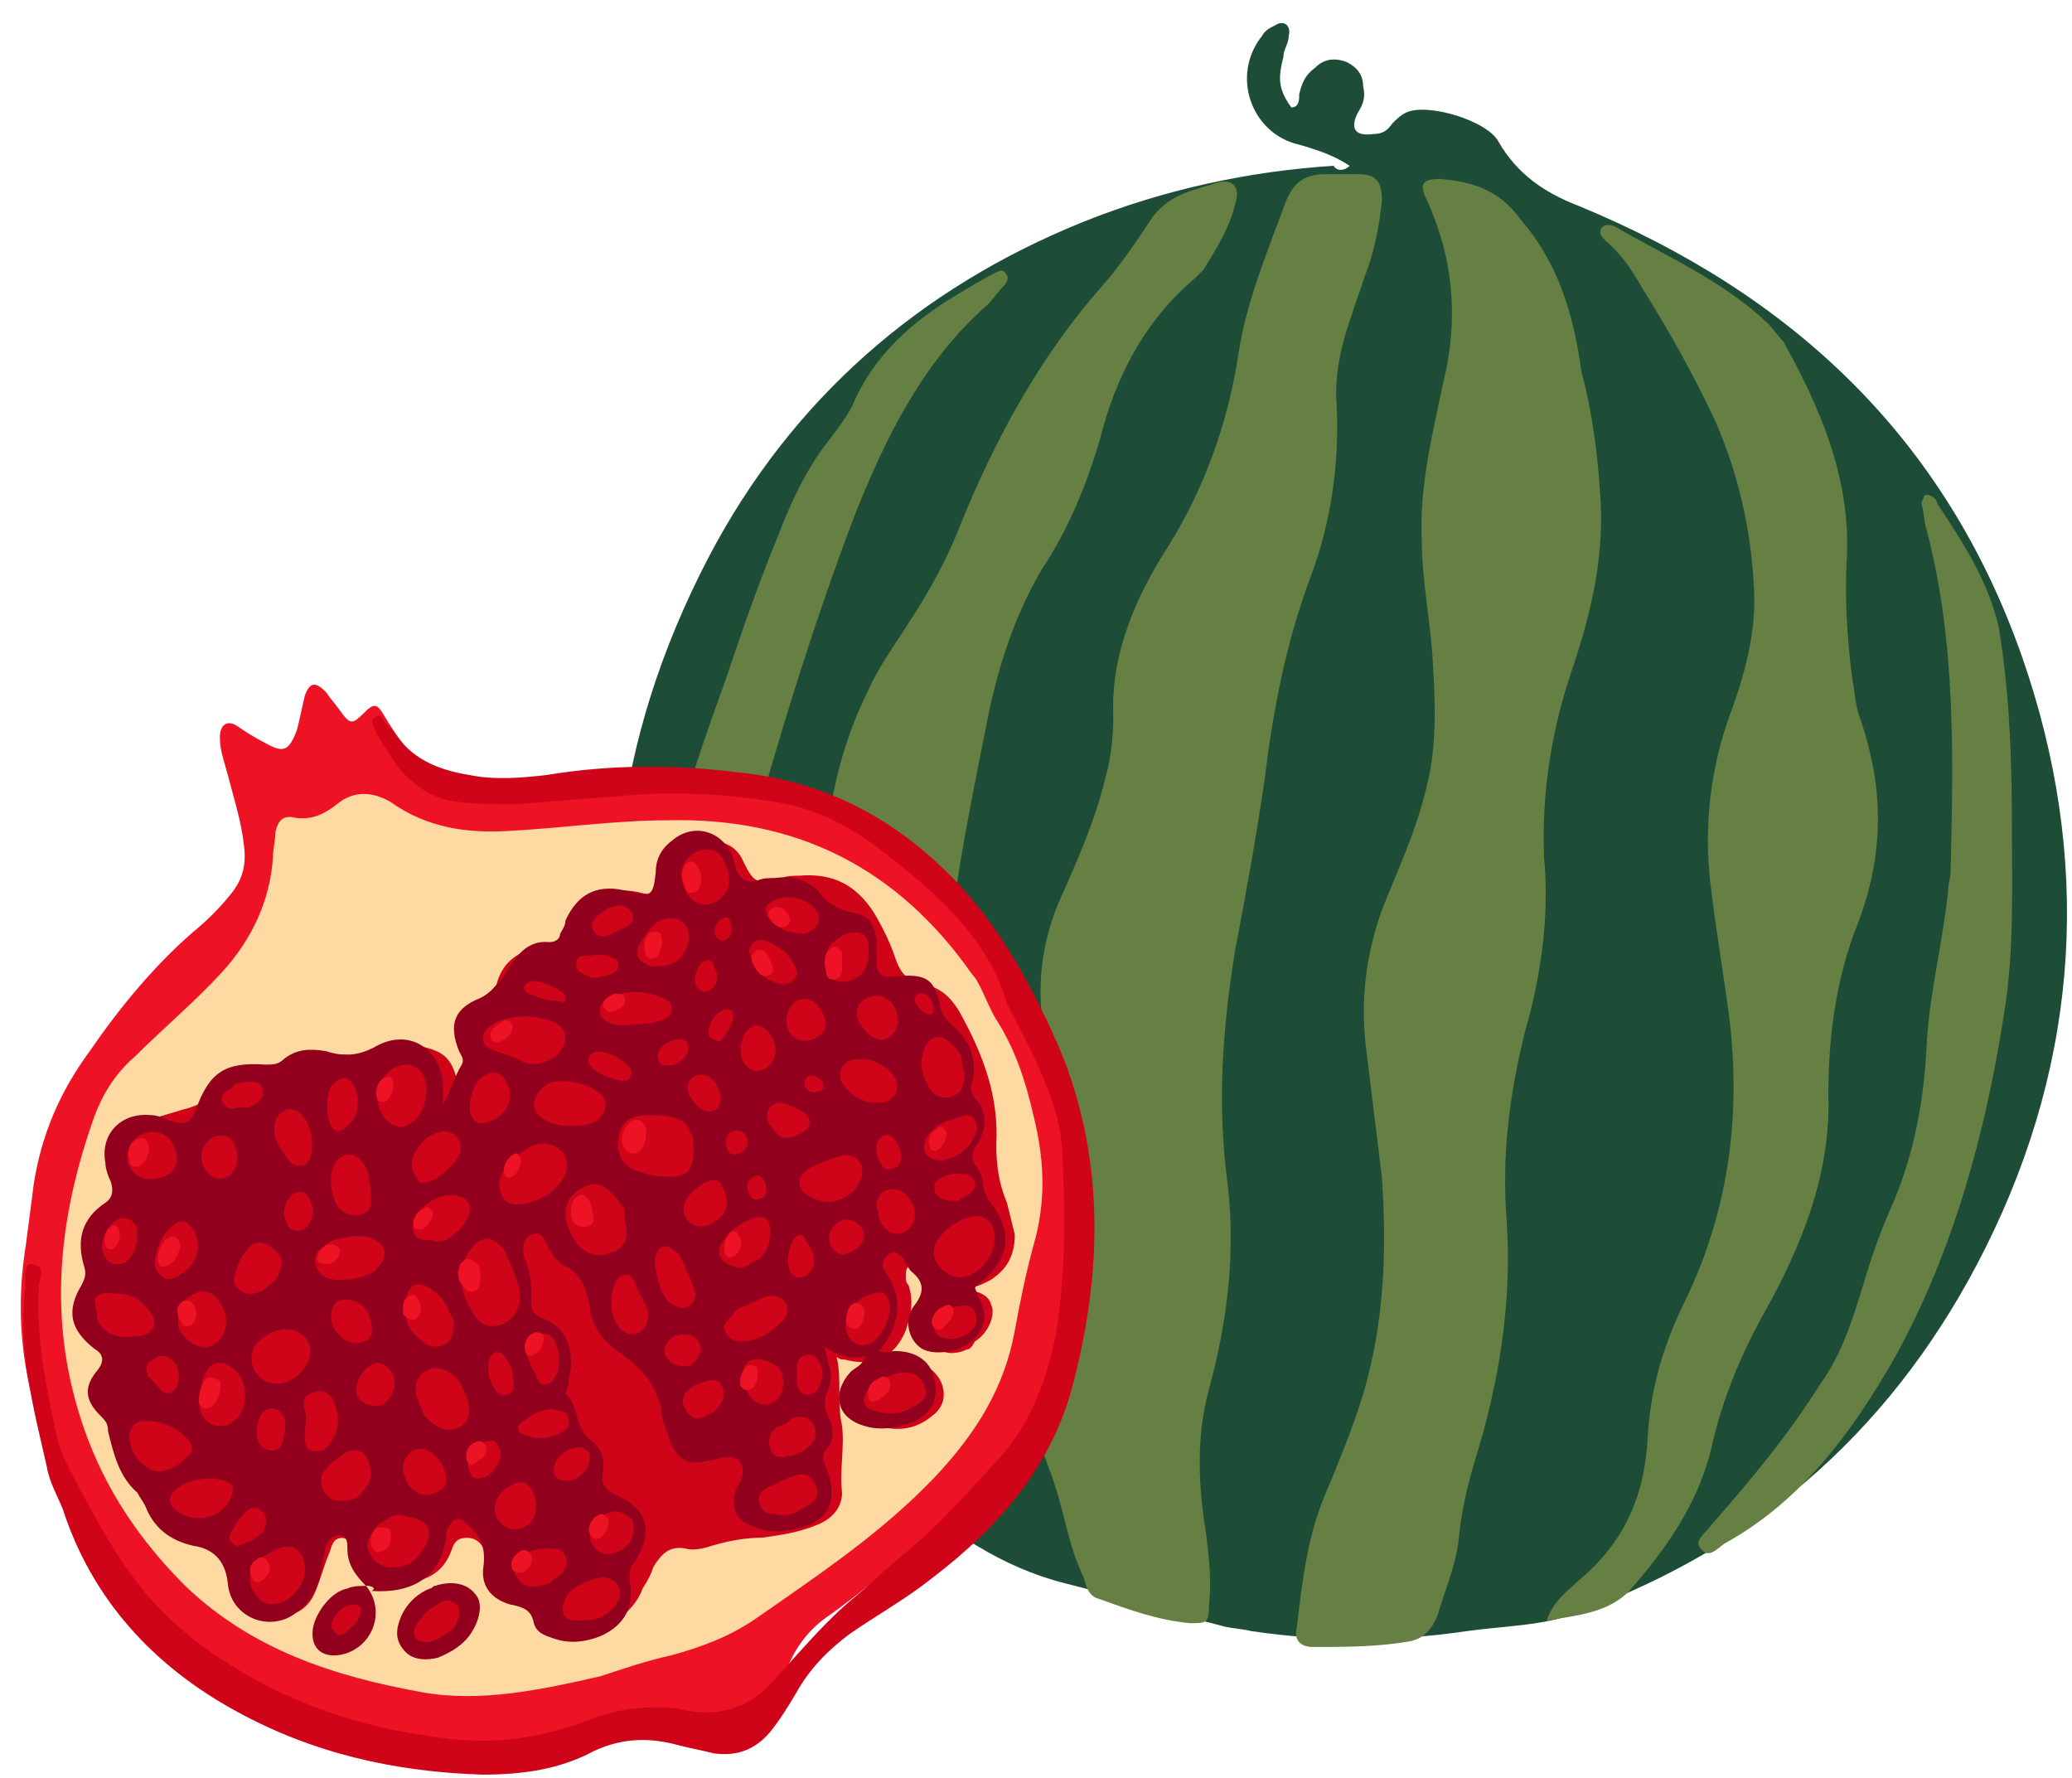
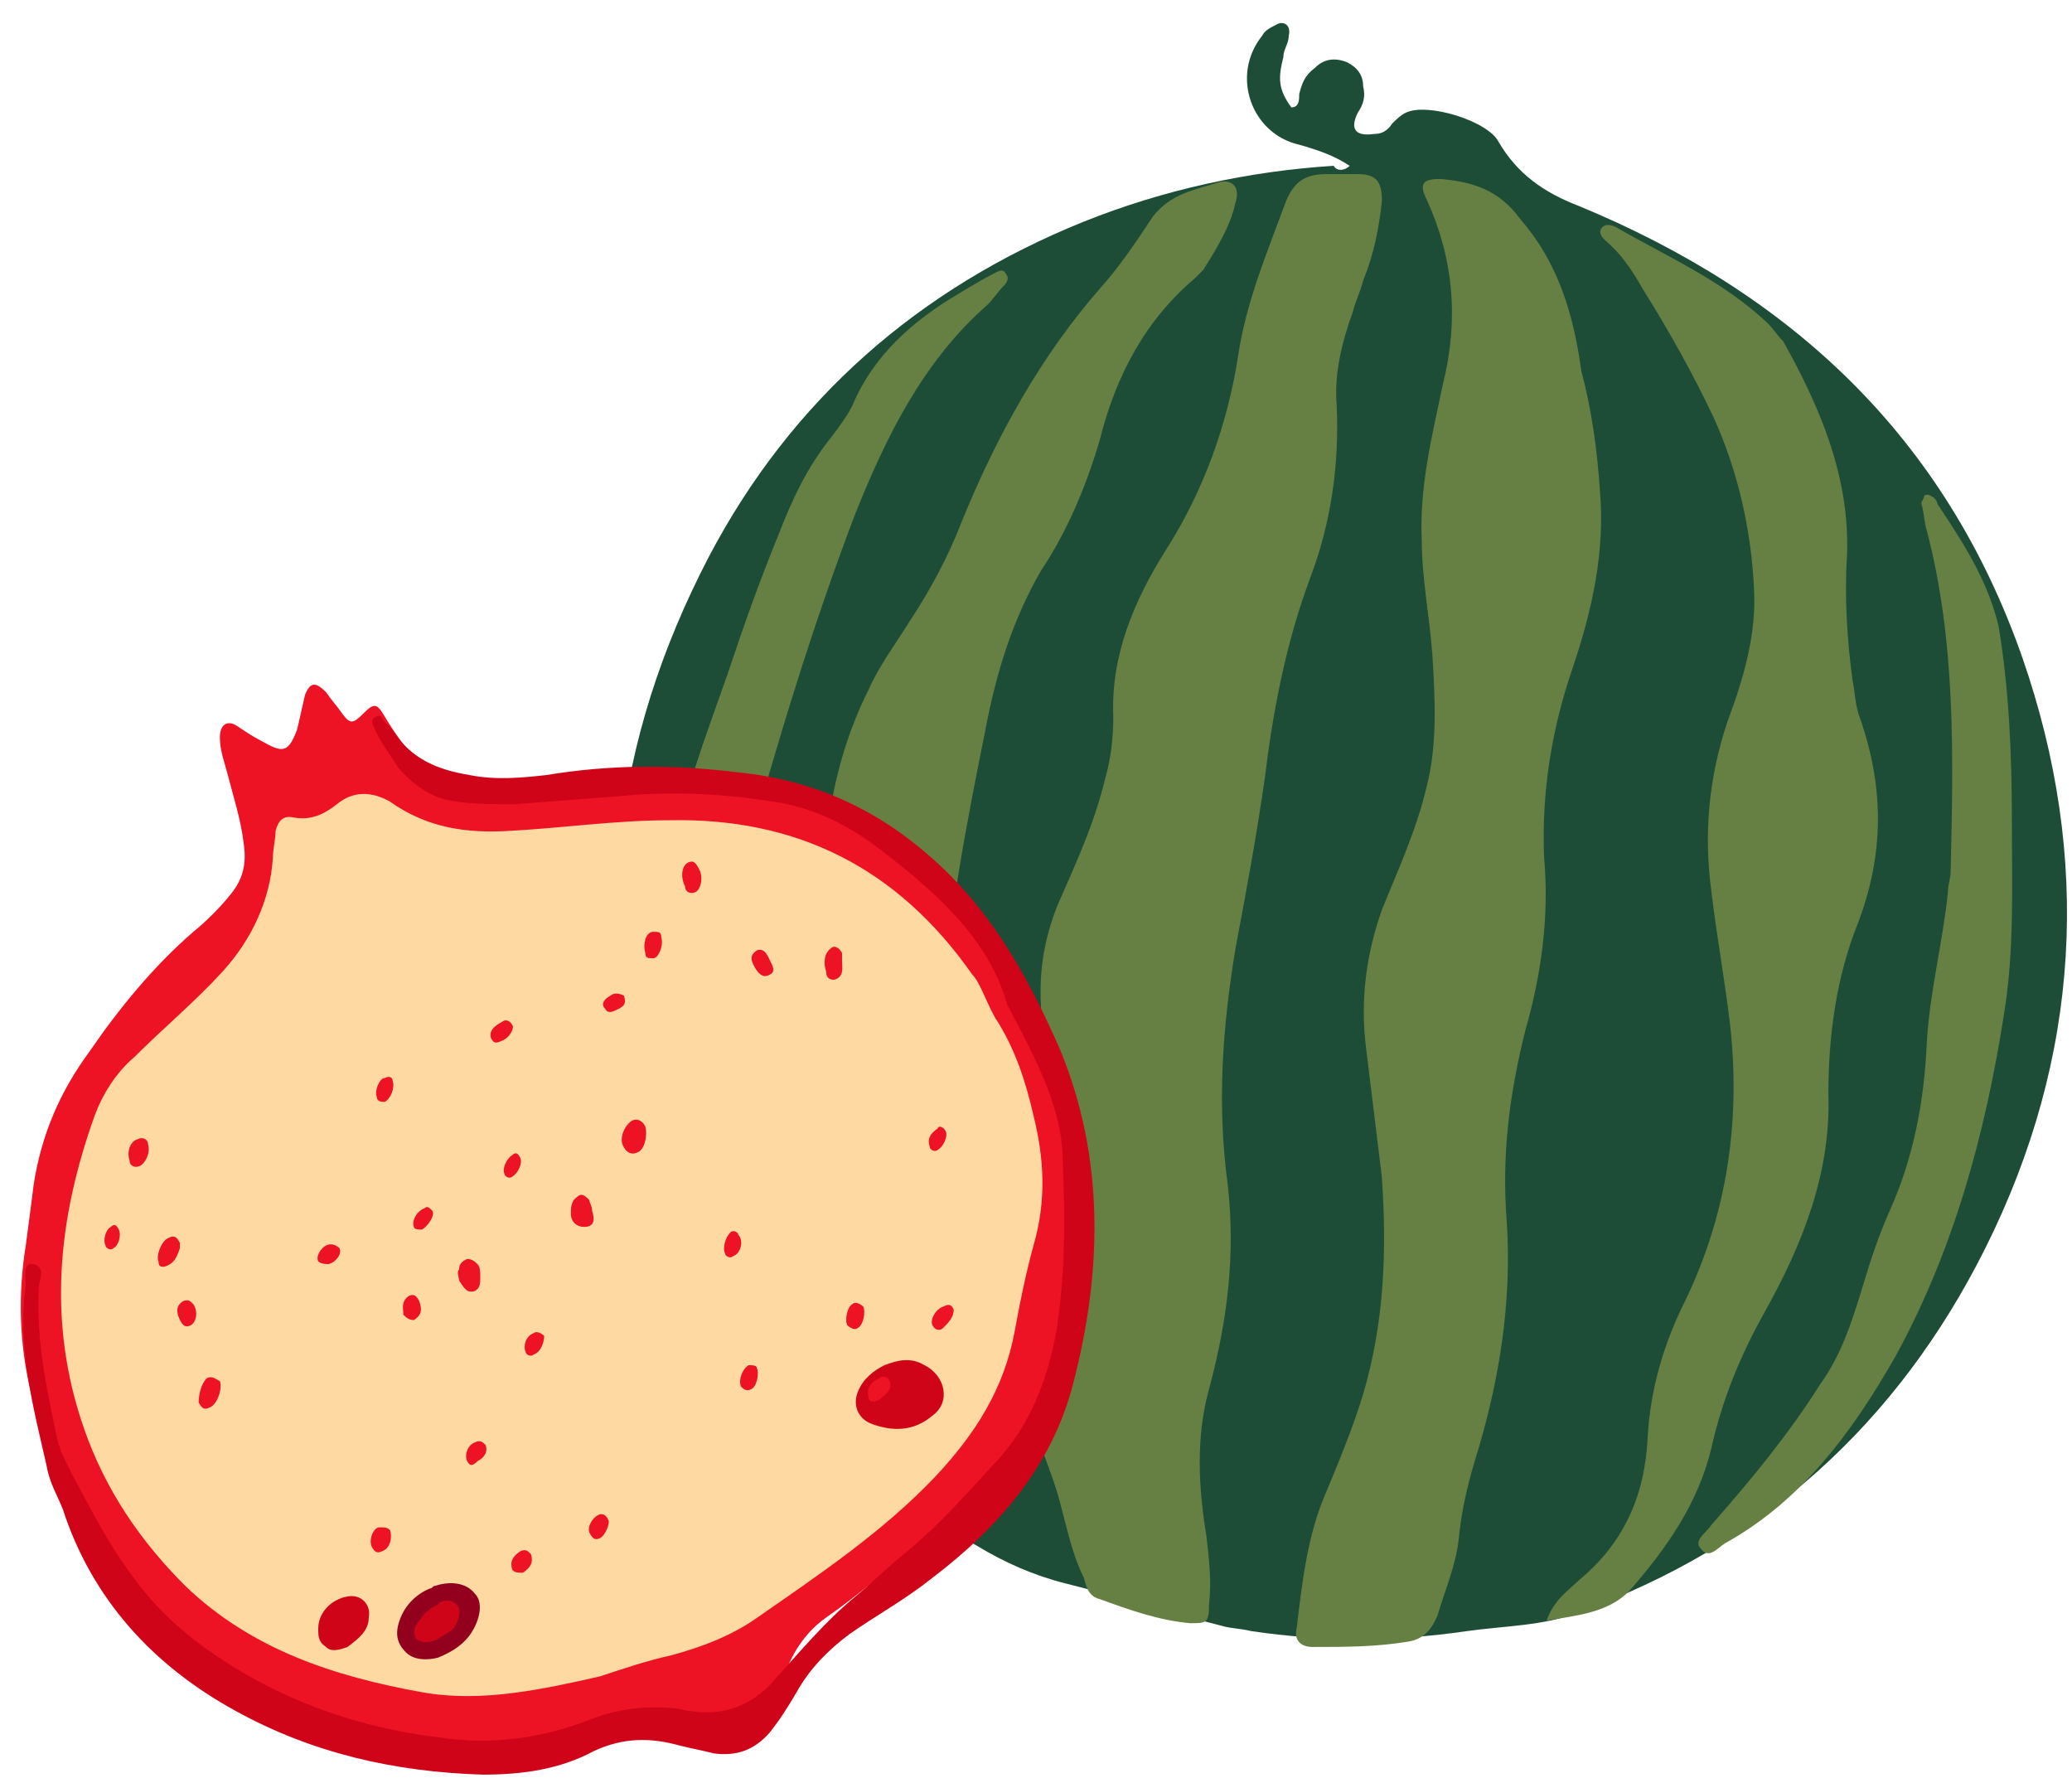
<svg xmlns="http://www.w3.org/2000/svg" id="Layer_1" data-name="Layer 1" viewBox="0 0 154.36 132.47">
  <defs>
    <style>      .cls-1 {        fill: #1d4d37;      }      .cls-2 {        fill: #668044;      }      .cls-3 {        fill: #ffd9a2;      }      .cls-4 {        fill: #ee1225;      }      .cls-5 {        fill: #92001e;      }      .cls-6 {        fill: #cf0418;      }    </style>
  </defs>
  <path class="cls-1" d="M100.56,12.36c-1.19-.79-2.38-1.18-3.76-1.58-3.57-.79-5.15-5.15-2.77-8.12,.2-.39,.59-.59,.99-.79,.59-.39,1.19,0,.99,.79,0,.6-.4,1-.4,1.58-.4,1.59-.4,2.39,.59,3.76,.59,0,.59-.59,.59-.99,.2-.79,.4-1.39,1.19-1.97,.59-.6,1.39-.8,2.38-.4,.79,.4,1.19,.99,1.19,1.78,.2,.79,0,1.39-.4,1.98-.59,1.19-.2,1.78,1.19,1.58,.59,0,.99-.2,1.39-.79,.2-.2,.59-.6,.99-.79,1.58-.79,6.14,.6,6.93,2.18,1.39,2.38,3.37,3.76,5.94,4.75,15.85,6.54,27.34,17.23,33.08,33.68,5.15,14.85,4.36,29.71-2.77,43.97-6.54,13.07-16.64,22.18-30.31,27.13-2.57,1-5.55,1-8.32,1.39-5.35,.79-10.7,.79-16.05,0-.79-.2-1.58-.2-2.18-.39-3.96-1-7.73-2.18-11.69-3.17-2.38-.6-4.56-1.58-6.54-2.78-1.98-1.19-4.16-2.38-6.14-3.57-2.97-1.78-5.35-4.36-7.53-7.13-4.95-5.94-8.72-12.68-10.89-20.21-4.36-14.85-2.57-29.11,4.56-42.78,6.14-11.69,15.65-20.01,27.93-24.96,5.94-2.38,12.28-3.76,18.62-4.16,.2,.4,.79,.4,1.19,0Z" />
  <path class="cls-2" d="M77.19,106.25c-.99-4.75-.59-9.11,.4-13.26,1.19-5.35,1.19-10.69,.2-16.05-.59-3.36-.2-6.53,.99-9.5,1.39-3.17,2.77-6.14,3.57-9.51,.4-1.38,.59-2.97,.59-4.56-.2-4.56,1.58-8.71,3.96-12.47,2.77-4.36,4.56-9.31,5.35-14.46,.59-3.96,2.18-7.72,3.57-11.49,.59-1.39,1.39-1.98,2.97-1.98h2.38c1.39,0,1.78,.6,1.78,1.98-.2,1.97-.59,3.96-1.39,5.93-.2,.79-.59,1.59-.79,2.39-.79,2.17-1.39,4.56-1.19,6.93,.2,4.35-.4,8.71-1.98,12.87-1.78,4.75-2.77,9.9-3.37,14.85-.59,4.16-1.39,8.52-2.18,12.68-.99,5.94-1.39,11.69-.59,17.62,.59,5.15,0,10.11-1.39,15.25-.99,3.57-.79,7.33-.2,10.9,.2,1.78,.4,3.36,.2,5.15,0,1.39-.2,1.39-1.39,1.39-2.38-.21-4.56-1-6.74-1.79-.79-.2-.99-.79-1.19-1.58-.99-1.98-1.39-4.36-1.98-6.33-.59-1.98-1.39-3.57-1.58-4.96Z" />
  <path class="cls-2" d="M117.8,27.61c.79,2.97,1.19,5.94,1.39,8.92,.4,4.56-.59,8.92-1.98,13.07-1.58,4.56-2.38,9.32-2.18,14.26,.4,4.36-.2,8.72-1.39,12.87-1.19,4.75-1.78,9.31-1.39,14.26,.4,6.14-.59,12.08-2.38,17.83-.59,1.97-.99,3.76-1.19,5.74-.2,1.98-.99,3.76-1.58,5.75-.4,.99-.99,1.78-2.18,1.97-2.38,.4-4.75,.4-7.13,.4-.99,0-1.39-.6-1.19-1.39,.4-3.36,.79-6.93,2.18-10.1,.99-2.38,1.98-4.76,2.77-7.33,1.58-5.35,1.78-10.69,1.39-16.24-.4-3.18-.79-6.54-1.19-9.71-.4-3.37,0-6.74,1.19-10.11,1.19-2.97,2.58-5.93,3.37-9.31,.79-3.17,.59-6.54,.4-9.71-.2-2.77-.79-5.74-.79-8.51-.2-3.96,.79-7.92,1.58-11.68,1.19-4.76,.79-9.32-1.19-13.67-.59-1.19-.4-1.59,.99-1.59,2.38,.21,4.36,.8,5.94,2.97,2.77,3.18,3.96,6.94,4.56,11.29Z" />
  <path class="cls-2" d="M60.94,97.54c-.59-3.37-.79-6.74-.2-10.11,.99-5.94,.99-12.08,.59-18.22-.2-6.14,.59-12.28,3.37-17.82,.79-1.79,1.98-3.37,2.97-4.96,1.58-2.38,2.97-4.95,3.96-7.53,2.57-6.33,5.94-12.47,10.5-17.62,1.39-1.58,2.57-3.36,3.76-5.15,1.39-1.78,3.17-1.97,4.95-2.57,.99-.21,1.58,.39,1.19,1.58-.4,1.78-1.39,3.36-2.38,4.95-.2,.21-.4,.4-.59,.6-3.76,3.17-5.94,7.33-7.13,12.08-.99,3.37-2.38,6.74-4.36,9.71-2.18,3.76-3.37,7.72-4.16,11.89-1.39,6.93-2.77,13.86-3.17,20.99-.2,3.37-.99,6.54-1.78,9.9-1.19,4.16-.99,8.52-.2,12.68,.99,4.75,1.98,9.51,2.97,14.26,0,.2,.2,.4,.2,.6,0,.6,.59,1.18-.2,1.78-.59,.4-.99-.2-1.58-.39-.59-.21-.99-.6-1.58-.79-2.38-1-3.57-2.58-3.96-4.96-.4-2.57-1.19-4.95-2.18-7.13-.4-1.58-.59-2.78-.99-3.76Z" />
  <path class="cls-2" d="M115.22,120.7c.59-1.58,1.58-2.18,2.38-2.97,3.37-2.77,4.95-6.33,5.15-10.69,.2-3.57,1.19-6.93,2.77-10.1,3.17-6.54,4.16-13.47,3.37-20.6-.4-3.37-.99-6.54-1.39-9.9-.59-4.36-.2-8.52,1.19-12.68,1.19-3.17,2.18-6.54,1.98-9.9-.2-4.36-1.19-8.72-2.97-12.68-1.58-3.36-3.37-6.54-5.35-9.71-.79-1.39-1.58-2.57-2.77-3.57-.2-.2-.59-.59-.2-.99,.2-.2,.59-.2,.99,0,3.76,2.18,7.92,3.96,11.29,7.14,.4,.39,.79,.99,1.19,1.38,2.77,4.96,4.95,10.11,4.75,15.85-.2,3.18,0,6.34,.4,9.32,.2,.99,.2,1.97,.59,2.97,1.78,5.14,1.78,10.1-.2,15.25-1.58,3.96-2.18,8.32-2.18,12.67,.2,5.94-1.98,11.29-4.75,16.25-1.78,3.17-3.17,6.54-3.96,10.1-.99,4.16-3.37,7.53-6.14,10.69-1.58,1.58-3.76,1.79-6.14,2.18Z" />
  <path class="cls-2" d="M47.47,83.47c-.2-1.78-.2-3.57,.2-5.35,.79-4.75,1.58-9.31,2.38-14.07,.79-4.75,2.57-9.31,4.16-13.86,1.19-3.57,2.38-6.93,3.76-10.29,.99-2.58,2.18-5.15,3.96-7.33,.59-.79,1.19-1.58,1.58-2.38,1.58-3.76,4.56-6.34,7.92-8.32,.99-.6,1.98-1.19,2.77-1.58,.4-.21,.59-.21,.79,.2,.2,.2,0,.6-.2,.79-.4,.39-.79,.99-1.19,1.39-4.75,4.15-7.53,9.71-9.9,15.64-3.17,8.32-5.75,16.84-8.12,25.36-2.18,7.33-2.97,15.05-3.17,22.58,0,2.97,.79,5.74,1.19,8.71,0,.6,.59,1.39-.2,1.58-.79,.4-.99-.39-1.39-.99-1.78-4.15-3.37-8.12-4.56-12.08Z" />
  <path class="cls-2" d="M148.89,46.63c.79,4.76,.99,9.71,.99,14.47s.2,9.7-.59,14.46c-1.39,8.91-3.76,17.62-8.12,25.54-3.17,5.55-6.93,10.69-12.68,13.87-.59,.39-1.19,1.18-1.78,.39-.59-.6,.4-1.18,.79-1.78,2.97-3.37,5.75-6.74,8.12-10.5,1.58-2.18,2.38-4.75,3.17-7.33,.59-1.97,1.19-3.76,1.98-5.54,1.78-3.96,2.57-8.12,2.77-12.48,.2-3.75,1.19-7.52,1.58-11.28,0-.6,.2-1,.2-1.59,.2-8.51,.4-17.03-1.78-25.35-.2-.6-.2-1.39-.4-1.98,0-.2,.2-.39,.2-.59,.2-.21,.59,0,.79,.2,0,0,.2,.2,.2,.39,1.98,2.97,3.76,5.75,4.56,9.11Z" />
  <path class="cls-4" d="M4.89,110.61c-2.97-5.75-3.96-11.69-2.97-17.83,.2-1.58,.4-2.97,.59-4.56,.59-3.76,1.98-6.93,4.16-9.9,2.18-3.17,4.75-6.33,7.73-8.91,.99-.8,1.98-1.79,2.77-2.78,.99-1.19,1.19-2.38,.99-3.76-.2-1.78-.79-3.57-1.19-5.15-.2-.79-.59-1.78-.59-2.78s.59-1.38,1.39-.79c.59,.4,1.19,.79,1.98,1.19,1.39,.79,1.78,.6,2.38-.99,.2-.79,.4-1.79,.59-2.58,.4-.99,.79-.99,1.58-.2,.4,.6,.79,.99,1.19,1.58,.59,.79,.79,.79,1.58,0,.79-.79,.99-.79,1.58,.2,.59,1,1.39,2.18,2.18,2.97,1.39,1.19,2.77,2.18,4.75,1.98,3.17-.4,6.54-.6,9.71-.79,4.16-.2,8.52,0,12.48,.99,6.14,1.39,11.09,4.96,14.86,9.9,7.73,10.5,9.31,21.79,5.35,34.07-1.78,5.15-5.15,9.11-9.31,12.48-2.38,1.78-4.56,3.76-7.13,5.54-1.39,.99-2.38,2.38-2.97,3.96-1.19,2.97-4.75,4.56-7.92,3.57-1.19-.4-2.38-.6-3.57-.2-1.39,.39-2.57,.59-3.96,.99-2.77,.99-5.55,1.19-8.32,.99-4.16-.39-8.32-.79-12.28-2.38-6.54-2.38-11.69-6.74-15.45-12.68-.59-1.18-1.58-2.57-2.18-4.15Z" />
  <path class="cls-3" d="M74.22,75.94c1.39,2.18,2.18,4.56,2.77,7.14,.79,3.17,.99,6.33,0,9.7-.59,2.18-.99,4.16-1.39,6.34-.79,4.35-2.97,7.72-5.94,10.89-3.96,4.16-8.72,7.33-13.27,10.5-1.98,1.39-4.16,2.18-6.34,2.78-1.78,.39-3.57,.99-5.35,1.58-4.36,.99-8.91,1.97-13.27,1.18-6.54-1.18-12.68-3.17-17.63-7.92-3.37-3.37-5.94-7.14-7.53-11.69-2.77-7.92-1.98-15.64,.79-23.36,.59-1.59,1.58-3.18,2.97-4.36,2.18-2.18,4.56-4.16,6.54-6.34,2.18-2.38,3.57-5.35,3.76-8.51,0-.6,.2-1.39,.2-1.97,.2-.79,.59-1.19,1.39-1,1.19,.21,2.18-.2,3.17-.99,1.19-.99,2.57-.99,3.96-.2,2.77,1.97,5.75,2.38,8.91,2.18,3.96-.21,7.92-.79,11.89-.79,9.51-.21,17.04,3.56,22.58,11.49,.59,.59,.99,1.97,1.78,3.36Z" />
-   <path class="cls-6" d="M33.81,82.48c.59-1.39,1.19-2.78,.99-4.36-.2-1.39,0-2.57,1.19-3.36,.59-.4,.79-.79,.99-1.39,.4-1.58,1.39-2.38,2.97-2.78,1.39-.2,2.38-.99,3.17-2.18,.99-1.58,2.38-2.38,4.36-1.97,1.58,.39,1.58,.2,2.18-1.39s1.78-2.38,3.37-2.38c1.19,0,1.98,.59,2.38,1.58,.79,1.58,.99,1.58,2.77,1.18,.4-.2,.99-.2,1.39-.2,2.38-.2,4.16,.6,5.55,2.78,.59,.99,1.19,2.18,1.58,3.36,.4,1.19,.99,1.78,2.18,1.98,1.19,.2,1.98,.99,2.57,1.97,1.78,3.18,2.97,6.34,2.77,9.9,0,1.59,.2,2.97,.79,4.36,.2,.79,.4,1.58,.59,2.38,0,1.58-.59,2.58-1.78,3.37-1.39,.79-2.77,.99-4.16,0-.4-.2-.79-.6-1.19-.79-.2-.21-.4-.4-.79-.21-.2,.21-.2,.4-.2,.79,0,.21,0,.4,.2,.6,.4,1.19,.2,2.18-.2,3.37-.79,1.97-2.38,2.77-4.56,2.18-.2,0-.4,0-.59-.21,.4,1.79,0,3.37,.4,5.15,.2,1.58-.2,3.37,0,4.96,0,1.18-.79,1.97-1.78,2.38-1.39,.6-2.77,.79-4.16,.99-1.19,0-2.38,.2-3.76,.6-.59,.2-1.39,.39-1.98,.2-1.19-.2-1.78,.4-2.38,1.39-.2,.6-.4,.99-.79,1.58-.79,2.18-3.37,3.57-5.55,3.37-.79-.21-1.58-.6-1.98-1.19-.4-.79-1.19-1.19-1.98-1.58-.99-.4-1.58-.99-1.78-2.18,0-.4-.2-.6-.4-.99-.2-.6-.59-1.19-1.39-1.19s-.99,.4-1.19,.99c-.59,1.59-1.78,2.18-3.37,2.39-1.98,.39-3.17-.4-3.96-2.18-.2-.4-.2-1.19-.79-1.19-.79,0-.79,.79-.99,1.19-.4,.99-.59,1.78-.99,2.77-.4,1-1.19,1.79-2.38,1.79s-2.18-.6-2.77-1.79l-.2-.2c-.59-2.18-2.38-3.36-4.36-4.15-.59-.21-1.19-.6-1.39-1-.59-1.18-1.58-2.18-2.38-3.36-.59-.79-.99-1.78-1.19-2.58,0-.39-.2-.59-.2-.99-.79-1.39-1.19-2.78,0-4.36,.4-.39,.2-.99-.2-1.38-.2-.4-.59-.6-.99-.79-.99-.8-1.19-1.79-.79-2.78,.59-1.58,.79-2.97,.59-4.56-.2-.99,.4-1.79,1.19-2.58,.79-.59,.79-1.18,.59-1.97-.4-2.18,.4-3.76,2.57-4.56,.59-.2,1.39-.4,1.98-.6,.99-.2,1.98-.79,2.97-1.39,1.19-.79,2.38-1.39,3.76-1.58,.59,0,1.19-.2,1.78-.39,1.39-.6,2.97-1,4.56-.6,.59,.2,.99,0,1.58-.4,.99-.6,1.98-.6,2.97-.39,1.98,.39,2.58,.99,2.97,3.17-.79,.39-.99,.99-.4,1.39Z" />
  <path class="cls-6" d="M75.01,74.76c-1.39-4.96-5.55-8.52-9.71-11.69-2.38-1.78-4.95-2.97-7.73-3.36-3.76-.6-7.53-.79-11.49-.4-2.57,.2-5.15,.4-7.73,.6-1.39,0-2.97,0-4.36-.2-1.78-.21-3.17-1.19-4.36-2.58-.59-.99-1.39-1.97-1.78-2.97-.2-.39-.2-.59,.2-.79,.4-.2,.4,.21,.59,.4,.2,.2,.4,.39,.59,.6,1.39,2.17,3.37,2.97,5.74,3.36,1.98,.4,3.96,.2,5.75,0,4.75-.79,9.51-.79,14.26-.2,5.94,.6,10.89,2.97,15.25,7.13,3.96,3.76,6.54,8.51,8.72,13.47,3.37,8.12,3.17,16.64,.99,24.96-1.58,6.14-5.55,10.69-10.5,14.46-1.98,1.58-4.16,2.78-6.14,4.16-1.58,1.18-2.97,2.57-3.96,4.35-.59,1-1.19,1.98-1.98,2.97-1.19,1.39-2.57,1.79-4.16,1.58-.79-.2-1.78-.39-2.57-.59-2.18-.6-4.16-.6-6.34,.39-2.57,1.39-5.35,1.78-8.32,1.78-6.54-.2-12.68-1.58-18.42-4.75-6.14-3.36-10.7-8.32-12.88-15.05-.4-.99-.99-1.97-1.19-3.17-.99-4.36-2.18-8.71-1.58-13.47,0-.59-.2-1.78,.59-1.58,.99,.2,.4,1.19,.4,1.79-.2,3.96,.59,7.52,1.39,11.28,.2,.8,.59,1.59,.99,2.39,1.39,2.57,2.77,5.35,4.56,7.72,2.38,3.36,5.55,5.74,9.11,7.72,4.36,2.38,8.91,3.76,13.87,4.36,3.96,.6,7.73,0,11.29-1.39,1.98-.79,4.16-.99,6.14-.79,.4,0,.79,.2,1.19,.2,2.38,.4,4.56-.39,6.14-2.18,1.98-2.18,3.96-4.56,6.14-6.33,1.19-.99,2.18-1.98,3.37-2.97,2.77-2.18,5.15-4.96,7.53-7.53,2.38-2.78,3.57-6.14,4.16-9.71,.59-4.15,.59-8.12,.4-12.28,0-2.38-.79-4.75-1.78-6.93-.79-1.79-1.58-3.17-2.38-4.75Z" />
  <path class="cls-6" d="M65.9,101.69c.99-.39,1.98-.6,2.97,0,1.58,.79,1.98,2.78,.59,3.76-1.39,1.19-2.97,1.19-4.56,.6-.99-.4-1.39-1.39-.99-2.38,.4-1,1.19-1.58,1.98-1.98Z" />
-   <path class="cls-6" d="M72.04,100.51c-1.19,.59-2.38,.2-2.97-.79-.59-1-.2-2.18,.79-2.97,.4-.21,.79-.4,1.39-.6,1.19-.2,2.38,.2,2.57,.99,.4,.79-.2,2.18-1.19,2.78-.2,.39-.4,.6-.59,.6Z" />
  <path class="cls-6" d="M33.01,122.88c-.79,.4-1.58,.4-2.18-.2-.59-.6-.79-1.39-.59-2.18,.4-1.19,2.18-2.38,3.37-2.18,.99,0,1.39,.6,1.39,1.58,0,1.19-.99,2.58-1.98,2.97Z" />
  <path class="cls-6" d="M25.88,122.69c-.59,.2-1.19,.39-1.58,0-.59-.4-.59-.79-.59-1.39,0-1.19,.99-2.18,2.18-2.38,.99-.2,1.78,.6,1.58,1.58,0,.99-.79,1.58-1.58,2.18Z" />
-   <path class="cls-5" d="M27.27,118.13c-.79-.79-1.39-1.58-1.39-2.78,0-.39,0-.99-.59-.99s-.79,.39-.99,.79c-.2,.6-.2,1.18-.4,1.98-.2,1.18-.79,2.17-1.78,2.96-1.98,1.59-4.95,.4-5.15-2.17-.2-1.79-1.19-2.58-2.58-2.78-1.78-.4-2.97-1.39-3.57-2.97-.2-.4-.4-.6-.59-.99-1.39-1.19-1.78-2.97-2.18-4.56,0-.6-.2-.79-.59-1.19-1.19-1.18-1.19-2.18-.2-3.36q.79-1-.2-1.58c-1.78-1.39-2.18-2.78-.99-4.76,.2-.39,.4-.79,.2-1.39-.59-1.97-.2-3.56,1.58-4.75,.59-.39,.59-.99,.4-1.58-.2-.39-.4-.99-.4-1.39-.4-2.18,1.19-3.76,3.37-3.56,.4,0,.99,.2,1.39,.39,1.19,.4,1.58,.2,1.98-.79,.99-2.78,2.18-3.57,5.15-3.36,.59,0,.99,0,1.39-.4,.99-.79,1.98-.79,3.17-.6,1.19,.4,2.38,.4,3.76-.39,2.57-1.39,4.95,.39,4.95,3.17v1.18c.59-.99,.79-1.97,1.39-2.96,.2-.4,0-.6-.2-1-.79-1.97-.4-3.17,1.58-3.96,.79-.39,.99-.79,1.58-1.39,.79-1.18,1.58-2.97,3.57-2.77,.4,0,.79-.21,.79-.6,.2-.4,.4-.6,.4-1,.99-2.17,2.57-2.77,4.75-2.17,1.59,.39,1.78,.39,1.98-1.39,0-1,.4-1.79,1.19-2.38,1.58-1.39,3.76-.79,4.56,1.18,0,.2,.2,.6,.2,.79,.2,.79,.79,1.19,1.58,1,.4-.21,.99-.21,1.39-.21,1.39-.2,2.58,.21,3.37,1.19,.59,.79,1.39,1.18,2.38,1.39,1.19,.2,1.58,.79,1.78,1.97v1.58c0,1,.4,1.39,1.39,1.19,2.38-.2,2.97,.2,3.37,2.38,.2,.6,.4,.79,.79,1.19,1.39,1.18,1.98,2.57,1.58,4.35-.2,.6,0,1,.4,1.39,.79,1,.59,2.18,0,3.17-.4,.6-.59,1.19,0,1.79,.2,.39,.4,.79,.4,1.18s.2,.79,.4,1.19c1.98,2.38,1.58,4.56-.79,6.33l-.2,.21c0,.2,.2,.39,.2,.59,.79,1.39,.59,2.38-.4,3.37-.79,.79-2.77,1.18-3.76,.6-.99-.6-1.39-2.18-.59-3.18,.79-.99,.79-1.78-.2-2.57-.2-.2-.4-.6-.59-.99-.4-.4-.79-.6-1.19-.21-.4,.4-.4,.79-.2,1.19,1.59,2.18,.99,4.15-.4,5.94,.4,.2,.79,0,1.19,0,1.58,0,2.77,.79,2.97,2.38,.2,1.39-.4,2.38-1.78,2.97-1.19,.39-2.38,.6-3.57,.2-1.98-.6-2.38-2.38-.99-3.96,.4-.4,.79-.4,1.19-1.19-1.19,.21-2.18,0-3.17-.79,.2,.4,.2,.79,.4,1.39,.2,.6,.2,1.19,0,1.78-.4,.8-.4,1.39,0,2.18,.4,.79,.4,1.79-.2,2.38-.4,.4-.2,.8,0,1.39,.99,2.38,.2,4.16-2.58,4.56-.99,.21-1.78,.21-2.77-.2-1.39-.39-1.78-1.39-1.39-2.78,.2-.39,.4-.59,.4-.79,.4-.99-.2-1.78-1.19-1.58-.4,0-.79,.21-1.19,.21-1.59,.39-2.38,0-2.97-1.59-.2-.79-.59-1.38-.59-2.17-.4-1.98-1.58-3.18-2.97-4.16-1.39-.99-2.18-1.98-2.38-3.57-.2-1.18-.59-2.38-1.78-2.97-.79-.39-1.19-1.18-1.58-1.97-.2-.4-.4-.6-.99-.4-.4,.21-.59,.6-.59,1s0,.59,.2,.99c.4,.99,.4,1.98,.4,2.97,0,.6,0,.79,.59,1.18,1.78,.6,2.38,1.79,2.38,3.57,0,.4-.2,.99-.2,1.39,0,.2-.2,.6-.2,.79,.99,.79,.59,2.38,1.78,3.36,.79,.6,1.19,1.39,.99,2.39-.2,.99,.2,1.38,.99,1.78,2.38,.99,2.77,2.78,1.39,4.95-.4,.4-.4,.8-.4,1.39,.4,1.98-.4,3.37-2.18,4.16-.99,.39-2.18,.6-3.37,.2-.59-.2-1.39-.39-1.58-1.19-.2-.99-.79-1.18-1.78-1.38-1.39-.4-2.18-1.39-1.98-2.78,.2-1.39-.2-2.38-1.19-3.17-.59-.6-.99-.6-1.39,.2-.2,.2-.2,.6-.2,.79-.4,2.97-2.58,4.16-5.55,3.96,.4-.2,0-.39-.4-.39Zm24.17-33.68c-.2-.79-.59-.99-1.19-1.18-.59-.2-1.19-.2-1.98-.2-1.39,0-1.98,.59-2.18,1.58-.2,1.18,.2,2.18,1.39,2.57,.59,.2,1.19,.4,1.78,.4,1.98,.2,2.57-.4,2.38-2.58,0-.2,0-.6-.2-.6Zm-13.47,9.51c-.2-.2-.2-.6-.4-.79-.79-1.19-1.78-1.19-2.58,0-.4,.39-.4,.79-.59,1.39-.2,1.18,.2,2.18,.79,3.17,.59,.99,1.19,1.18,1.98,.99,.79-.2,1.39-.79,1.58-1.97,0-1-.4-1.79-.79-2.78Zm8.52-3.96c-.2-.21-.4-.6-.79-1-.79-.79-1.39-.99-2.18-.59-.79,.39-1.39,.99-1.39,1.97,0,.79,.4,1.58,.79,2.18,.79,.99,1.78,1.19,2.97,.6,.79-.4,.99-1.19,.59-2.38,.2-.21,0-.4,0-.79Zm-6.14-.79c.59-.21,1.19-.79,1.58-1.39,.4-.6,.4-1.39,0-1.98-.59-.6-1.19-.79-1.98-.6-.59,.21-1.19,.6-1.58,1-1.19,.99-1.39,1.97-.99,2.77,.2,.79,1.39,1,2.97,.21Zm-3.37-13.08c-.59,.4-.99,.6-.99,1.19s.4,.79,.99,.99c.59,.21,1.39,.4,1.98,.79,.59,.21,.99,.21,1.58,0,.79-.2,1.58-.99,1.58-1.78,0-.6-.4-1.19-1.58-1.39-1.19-.39-2.57-.2-3.57,.2Zm34.86,14.66c-.99,.39-1.59,.99-1.98,1.58-.4,.6-.4,1.18,0,1.78,.4,.6,.99,.99,1.78,.99,1.58-.2,2.77-1.97,2.38-3.56-.2-.6-.59-1-1.39-1-.4,0-.59,.21-.79,.21Zm-30.9-10.11c-1.19,.6-1.58,1.98-.59,2.58,.99,.79,3.17,.79,4.16,.2,.59-.6,.79-1.19,.4-1.78-.79-1-2.97-1.39-3.96-1Zm-6.54,22.58s-.2-.39-.4-.6c-.59-.59-1.39-.99-2.18-.59-.79,.39-.99,1.18-.79,1.97,.2,.4,.4,1,.59,1.39,.79,.99,1.98,1.39,2.77,.79,.59-.39,.79-1.39,.2-2.57l-.2-.4Zm-14.06,12.28c-1.58,.79-1.98,1.59-1.58,2.78,.59,1.19,1.39,1.39,2.38,.99,1.19-.59,1.98-2.17,1.39-3.36-.4-.79-1.19-.99-2.18-.4Zm4.56-23.17c-.2,0-.4,.2-.4,.2-.59,.4-1.19,.79-.99,1.58,.2,.79,.79,1.19,1.78,1.19s1.78-.2,2.57-.6c.4-.4,.79-.79,.79-1.39s-.59-.99-1.19-1.18c-.99-.21-1.78,0-2.57,.2Zm3.96,20.79c-.4,.21-.79,.4-.99,.79-.4,.6-.79,1.19-.2,1.98,.4,.6,1.19,.99,1.98,.79,.79,0,1.39-.6,1.78-1.19,.99-1.38,.59-2.38-1.19-2.57-.4-.2-.79-.2-1.39,.2Zm-7.33-10.29c1.19-.6,1.98-1.98,1.39-2.97-.4-.79-1.58-1.19-2.77-.6-1.19,.6-1.78,1.58-1.19,2.78,.59,.99,1.58,1.18,2.57,.79Zm10.1-22.58c-.4-.99-1.39-1.19-2.18-.79-1.59,.79-1.78,3.17-.4,4.15,.59,.4,.99,.4,1.58,0,.99-.59,1.39-2.38,.99-3.36Zm-16.64,24.96c.4,.99,1.39,1.18,2.18,.79,1.58-.99,1.39-3.57-.2-4.36-.4-.2-.79-.2-1.19,0-.79,.6-1.19,2.78-.79,3.57Zm-1.98,3.96c.2,0,.4-.2,.59-.39,.79-.6,.99-1,.2-1.79-.79-.79-1.78-1.18-2.97-1.18-.59,0-.99,.2-1.19,.99,0,.99,.4,1.78,1.19,2.38,.79,.6,1.58,.4,2.18,0Zm20.4-11.68c-.4-.79-.79-1.19-1.39-1.58-.99-.6-1.58-.21-1.78,.79-.2,1.18,0,2.17,.99,2.97,.59,.59,1.19,.79,1.98,.39,.59-.39,.59-.99,.59-1.78-.2-.4-.4-.6-.4-.79Zm27.73-10.9c-.4,.21-.59,.21-.79,.4-.4,.2-.79,.6-.79,.99,0,.6,.4,.99,.99,1.19,1.19,.79,3.17,0,3.57-1.39,.4-.99-.2-1.79-1.19-1.79-.79,.21-1.39,.4-1.78,.6ZM7.26,98.33c.59,1.18,1.58,1.39,3.17,1.18,1.19-.2,1.39-1.18,.59-1.97-.59-.79-1.39-1.19-2.38-1.19-.59,0-1.19-.2-1.58,.4,0,.39,.2,.99,.2,1.58Zm6.14,.79c.59,.99,1.78,1.58,2.57,.99,.79-.39,1.19-1.78,.59-2.78-.4-.99-1.39-1.38-1.98-.99-1.19,.4-1.58,1.78-1.19,2.78Zm14.06-11.69c-.59-1.58-1.58-1.78-2.38-.99-.79,.99-.4,3.17,.4,3.76,.59,.39,1.19,.39,1.58,.2,.59-.2,.59-.79,.59-1.18,0-.79-.2-1.39-.2-1.79Zm26.54-23.17c-.4-1-1.19-1.19-2.18-.79-.99,.59-1.39,1.58-.79,2.77,.4,1,1.39,1.39,2.18,1,1.19-.6,1.39-1.79,.79-2.97Zm17.63,14.46c-.2-.4-.4-.6-.79-1-.79-.79-1.58-.59-1.98,.4-.4,.99-.2,1.98,.4,2.97,.4,.6,.99,.79,1.58,.6,.79-.21,.99-.79,.99-1.58,0-.4-.2-.79-.2-1.39Zm-38.43,13.67c.59-.4,1.19-.79,1.58-1.58,.59-1,0-1.79-1.19-1.79-.99,0-1.78,.6-2.38,1.19-.4,.39-.59,.99-.4,1.58s.79,.6,1.39,.6c.4,.2,.79,0,.99,0Zm-19.61,18.22c-.99,.6-1.19,1.18-.59,1.78,1.19,1.19,3.57,.79,4.16-.79,.4-.79,.2-1.18-.79-1.39-.99-.2-1.98,0-2.77,.4Zm41.8-13.28c-.2,0-.59,.21-.79,.6-.4,.4-.79,.79-.59,1.19,.2,.6,.79,.79,1.19,.79,1.19,0,2.18-.6,2.97-1.39,.4-.4,.59-.79,.4-1.39-.2-.39-.59-.6-1.19-.6-.4,0-.99,.4-1.98,.79Zm-5.35-25.54c.59-.21,.99-.79,1.19-1.39,.4-1.19-.4-2.18-1.58-1.98-.99,.2-1.39,.99-1.78,1.58-.79,1-.4,1.58,.59,1.98,.59,0,1.19,0,1.58-.2Zm17.43,33.28c1.39-.6,1.78-1.19,1.39-1.79-.2-.79-.99-1.18-1.98-.99-.79,.2-1.58,.6-2.18,1.18-.59,.8-.4,1.39,.4,1.59,.99,.39,1.98,.2,2.38,0Zm-21.79-30.9c-.59,.2-.99,.6-.99,1.18s.59,.79,1.19,1c1.19,0,2.38,0,3.57-.4,.4-.2,.59-.39,.59-.79s-.2-.6-.59-.79c-1.39-.6-2.58-.6-3.76-.2Zm-32.68,11.29c-.4-1-1.39-1.39-2.38-1-.99,.4-1.39,1.58-.99,2.39,.4,.99,1.58,1.18,2.57,.79,.99-.4,1.19-1.19,.79-2.18Zm19.41,2.38c.59-.4,1.39-.99,1.78-1.79,.4-.99-.2-1.78-1.19-1.78-1.19,.2-1.78,.99-2.18,1.78-.2,.6-.2,1.19,.2,1.59,.2,.79,.79,.39,1.39,.2Zm11.09,30.11c-.59,.2-1.19,.59-1.39,1.18-.4,.79-.2,1.58,.79,1.58,.59,0,1.19,0,1.78-.2,1.19-.6,1.78-1.58,1.39-2.38-.59-.79-1.39-.79-2.57-.2Zm23.18-37.64c-.4-.79-1.78-1.58-2.77-1.39-.4,0-.79,0-1.19,.6-.2,.39-.2,.99,.2,1.39,.79,.99,1.78,1.38,2.97,1.18,.79-.2,1.19-.99,.79-1.78Zm-39.22,28.52c-.4-.8-.99-1-1.78-.6-.4,.39-.99,.6-1.39,1.18-.79,.79-.2,2.18,.79,2.38,.79,0,1.58,0,1.98-.79,.79-.79,.59-1.38,.4-2.17Zm35.46-39.22c-.4,.2-.99,.6-1.19,.99-.4,.79-.2,1.98,.4,2.38,.59,.4,1.78,0,2.18-.6,.4-.59,.4-1.18,.4-1.78,0-.99-.59-1.39-1.78-.99Zm-6.74,24.36c.59-.2,1.19-.99,1.19-2.18,0-.99-.4-1.39-1.39-.99-.99,.39-1.78,.99-2.18,1.78-.59,.79,0,1.58,.99,1.78,.4,.21,.79,0,1.39-.39Zm-36.65,2.18c.4-.4,.99-.6,1.19-1.19,.4-.79,.4-1.39-.4-1.97-.79-.6-1.39-.6-1.98,.2-.4,.39-.59,.99-.79,1.58-.2,.6-.2,.99,.4,1.39,.59,.39,.99,.2,1.58,0Zm-6.14-1.19c1.19-.6,1.78-2.18,.99-3.36-.4-.6-.79-.79-1.39-.4-.79,.6-1.19,1.39-1.39,2.38-.2,.6,0,1.19,.4,1.39,.4,.6,.99,.2,1.39,0Zm37.64-.6c0-.2-.2-.39-.4-.79,0-.2-.2-.2-.4-.39-.59-.6-1.19-.4-1.39,.39-.2,.79,.4,3.18,1.19,3.57,.4,.2,.79,.4,1.19,.2,.4-.2,.59-.59,.59-.99-.2-.6-.4-1.19-.79-1.98Zm13.47,2.18c-1.19,.6-1.78,1.79-1.39,2.78,.4,.99,1.39,1.19,2.18,.4,.59-.6,.79-1.19,.99-1.98,0-.4,0-.99-.4-1.39-.4-.2-.79,0-1.39,.2Zm-43.78-11.29c.4,.6,.59,1,.99,1.39,.59,.4,1.19,.21,1.39-.39,.4-1,0-2.78-.79-3.37-.59-.39-.99-.39-1.58,.21-.4,.59-.4,1.38,0,2.17Zm39.02,27.14c.2,0,.2-.2,.4-.2,.59-.4,.99-.79,.59-1.58-.4-.79-.79-.99-1.78-.6-.59,.2-1.19,.6-1.78,.79-.4,.2-.79,.6-.59,1.19,.2,.6,.59,.79,1.19,.79,.79,.2,1.39,0,1.98-.4Zm-12.28-16.43c.2,0,.2,.2,0,0-.2-.6-.4-1-.79-1-.59,0-.79,.4-.99,1-.2,.99-.2,1.78,.2,2.57,.4,.6,.79,.99,1.58,.79,.59-.2,.99-.99,.79-1.78-.2-.4-.4-.79-.79-1.58Zm-22.58,8.51c-.2-.6-.79-1-1.39-.79-.79,.2-.99,.6-.79,1.39,.2,.59,0,1.18,0,1.97,0,.99,.4,1.19,1.39,.99,.99-.79,1.39-2.17,.79-3.56Zm45.76-21c-.59,.2-1.19,.6-1.58,1.19-.2,.39-.4,.99,0,1.38,.4,.4,.79,.4,1.19,.4,.79-.2,1.59-.6,1.98-1.19,.4-.59,.79-1.18,.4-1.78-.4-.79-1.19-.2-1.78,0,.2-.2,0,0-.2,0Zm-29.71,34.47c.2-.21,.4-.4,.79-.6,.4-.4,.59-.79,.4-1.39-.2-.6-.79-.6-1.39-.6-.79,0-1.39,.2-1.98,.6-.59,.39-.59,1.19-.2,1.58,.4,.79,1.39,.79,2.38,.4Zm-3.17-37.24c-.4-.99-1.19-.99-1.98-.39-.59,.6-.79,1.58-.79,2.38,.2,.99,.79,1.19,1.58,.79,1.19-.39,1.78-1.78,1.19-2.78Zm14.86,7.33c-1.39,.79-1.98,1.78-1.58,2.57,.4,.8,1.39,1,2.18,.4,.99-.6,1.19-1.39,.59-2.57-.2-.6-.59-.6-1.19-.4Zm-19.61,21.19c-.59-.99-1.39-1.58-2.18-1.19-.79,.4-.99,1.39-.59,2.18,.4,1,1.39,1.39,2.18,1,.99-.4,.99-1,.59-1.98Zm27.93-41.19c-.59-1.19-2.58-1.58-3.57-.79-.4,.2-.4,.59-.2,.99,.4,.99,2.38,1.58,3.17,1.18,.59-.39,.79-.79,.59-1.38Zm-21.2,43.18c-.4-.79-.79-1-1.58-.6-.99,.39-1.59,1.58-1.19,2.38,.4,.79,1.39,1.19,1.98,.79,.99-.39,1.19-1.58,.79-2.57Zm26.94-36.05c-.4-.99-1.39-1.18-2.18-.79-.59,.4-.79,.79-.59,1.58,.59,1.19,1.58,1.78,2.18,1.39,.79-.4,.99-1.39,.59-2.18Zm-41.8,23.76c.4,.8,1.39,1.39,2.18,1,.79-.2,.79-1,.4-1.98-.4-.99-1.58-1.39-2.38-.99-.4,.39-.59,1.18-.2,1.97Zm20.2,13.87c-.99,.39-1.39,1.58-.99,2.18,.4,.79,1.19,.99,1.98,.59,.99-.39,1.39-1.58,.99-2.38-.59-.59-1.19-.79-1.98-.39Zm11.09-41c.4,.59,.79,1.18,1.58,1.38,.4,.21,.99,.21,1.39-.2,.4-.39,.2-.79,0-1.18-.4-.79-.99-1.19-1.78-1.58-.4-.21-.99-.4-1.39,.2-.4,.39,0,.79,.2,1.39Zm2.38,34.26c-.2,0-.4,.2-.59,.2-.59,.4-.79,.99-.59,1.58,.2,.79,.79,.79,1.39,.6,.4,0,.99-.2,1.39-.6,.59-.39,.79-1.18,.4-1.78-.4-.6-.99-.6-1.58-.4q-.2,.21-.4,.4Zm-2.97-2.58c.4,1,1.19,1.39,1.98,1,.79-.4,.99-1.58,.59-2.38-.4-.6-1.58-1-2.18-.79-.79,.39-.79,1.38-.4,2.17Zm-27.14,1.19c.79-.39,1.19-1.58,.79-2.38-.4-.6-.99-.99-1.58-.6-.79,.4-1.39,1.78-.99,2.38,.4,.6,1.19,.79,1.78,.6Zm29.12-27.33c-.4-.79-1.19-1.19-1.58-.79-.79,.39-.99,1.78-.59,2.57,.4,.6,.79,.79,1.39,.6,.99-.39,1.19-1.39,.79-2.38Zm7.92,13.47c.59,1.18,1.39,1.39,2.18,.79,.59-.6,.59-1.19,.4-1.79-.4-.79-.99-1.38-1.78-1.18-.59,0-.79,.39-.99,.99,0,.4,.2,.79,.2,1.19Zm-55.27,.6c-.4-.6-.79-.8-1.39-.6-.79,.39-1.39,1.58-1.19,2.38,.2,.6,.4,.99,1.19,.99s1.39-.99,1.39-1.97v-.79Zm16.24-10.3c-.2-.4-.4-.79-.79-.79s-.59,.2-.99,.6c-.4,.79-.4,2.18,0,2.97,.4,.59,.79,.39,1.19,0,.79-.6,.99-1.79,.59-2.78Zm13.07,20.6c.2,.4,.4,.6,.4,.79,.2,.4,.4,.79,.79,.6,.4,0,.59-.4,.79-.79,.2-.6,.2-1.39,0-1.98-.2-.59-.4-.99-1.19-.99-.59,0-1.19,.79-1.19,1.39,.2,.39,.4,.79,.4,.99Zm21.79-26.14c-.4-1-1.19-1.39-1.98-1-.59,.4-.99,1.39-.59,2.18,.4,.79,1.19,.99,1.98,.6,.79-.4,.99-.99,.59-1.78Zm-46.15,11.29c.4,.79,.99,1.18,1.78,.79,.59-.21,.99-1.39,.59-2.18-.2-.79-.79-1-1.58-.79-.79,.39-1.19,1.38-.79,2.18Zm55.46,10.69c-.79,.39-1.19,.99-.99,1.58,.2,.6,1.19,.79,2.18,.39,.79-.39,1.19-1.18,.79-1.78-.2-.6-.99-.6-1.98-.2Zm-11.09-13.08c.4-.2,.79-.39,.79-.79,0-.59-.4-.79-.79-.99-.2-.2-.4-.2-.79-.4-.59-.2-.99-.2-1.39,.21-.4,.6-.2,1.18,.4,1.78,.4,.6,.99,.6,1.78,.2Zm-6.93,21c.99-.39,1.58-1.39,1.19-2.18-.2-.6-.79-.6-1.78-.2-.99,.39-1.39,1.19-.99,1.78,.4,.79,.79,1,1.58,.6Zm-13.07,0c-.2,.2-.59,.4-.79,.6-.2,.2-.2,.6,.2,.79,.99,.39,1.98,.39,2.97-.2,.4-.21,.59-.6,.4-1,0-.39-.4-.59-.79-.59-.59-.21-1.19,0-1.98,.39Zm2.77,2.57c-.79,.4-1.19,1.19-.99,1.79,.2,.6,1.19,.6,1.78,.2,.59-.39,.99-1.18,.79-1.78-.2-.4-.79-.6-1.58-.21Zm29.52-18.81c.59-.4,.99-.79,.79-1.19-.2-.6-.79-.6-1.19-.6h-.4c-.99,.21-1.58,.6-1.39,1.19,0,.6,.99,.99,1.98,.79-.2,0,0-.2,.2-.2Zm-35.85,18.22c-.79,.39-1.39,1.39-.99,2.18,.2,.59,.59,.59,1.19,.39,.79-.39,1.39-1.58,.99-2.18-.2-.6-.59-.6-1.19-.39Zm27.53-14.26c.79-.4,.99-.99,.79-1.58-.4-.6-1.19-1-1.78-.6s-.99,1.19-.59,1.78c.4,.79,.99,.79,1.58,.4Zm-42.39,12.28c-.4-.6-.99-.79-1.58-.2-.4,.6-.4,.99-.4,1.78,.2,.6,.4,.99,1.19,.99,.59,0,.79-.59,.79-.99,.2-.6,.2-1.18,0-1.58Zm-10.1-2.97s.2,.2,.4,.4c.4,.39,.79,1.18,1.39,.79,.59-.4,.59-1.19,.4-1.79,0-.2-.2-.39-.4-.59-.4-.4-.99-.4-1.39,0-.59,.2-.59,.59-.4,1.18Zm7.73,12.28c.2-.2,.59-.39,.79-.59,.4-.6,.4-1.19,0-1.58-.59-.6-.99-.21-1.39,.2-.2,.2-.4,.39-.59,.79-.2,.39-.79,.99-.2,1.39,.2,.39,.79,0,1.39-.21Zm31.5-15.25c-.59,.4-.99,1-.59,1.58,.4,.6,1.19,.79,1.78,.6,.59-.39,.99-1.18,.59-1.78-.4-.6-1.19-.6-1.78-.4Zm-4.95-31.89c-.2,.2-.59,.4-.79,.6-.4,.39-.59,.79-.2,1.18,.2,.4,.79,.4,1.19,.21,.4-.21,.79-.4,1.19-.6,.4-.2,.59-.6,.4-.99-.2-.4-.59-.6-.99-.6-.2,0-.4,.2-.79,.2Zm-22.78,23.97c.79-.4,.99-1.39,.59-2.18-.2-.4-.4-.79-.99-.6-.79,.2-1.19,1.58-.79,2.18,.2,.6,.59,.79,1.19,.6Zm30.9-10.69c-.4-.79-.99-1-1.58-.79-.59,.2-.79,.99-.4,1.58,.4,.79,1.39,1.39,1.78,.99,.59-.2,.59-1.19,.2-1.78Zm7.73,20.79c-.2-.39-.4-.79-.99-.79s-.79,.6-.79,.99v1c0,.39,.2,.99,.79,.99s.99-.6,.99-.99c.2-.4,.2-.79,0-1.19Zm-14.26-22.18c-.4-.6-1.58-1.19-2.38-1.19-.2,0-.59,.21-.59,.4-.2,.2,0,.6,.2,.79,.59,.6,1.39,.79,2.18,.99,.2,0,.59,0,.59-.2,.2-.2,.2-.6,0-.79Zm-28.33,2.97c.79-.4,1.19-.79,.99-1.39-.2-.6-.79-.6-1.78-.4-.2,0-.4,.21-.59,.4-.4,.2-.79,.6-.59,.99,.2,.4,.59,.6,1.19,.4h.79Zm41.6,10.1c-.2-.2-.2-.6-.59-.6-.2,0-.4,.21-.59,.6-.2,.6-.4,1.19-.2,1.78,0,.4,.4,.79,.79,.79,.59,0,.79-.39,.99-.79,.2-.79,0-1.18-.4-1.78Zm-22.19,9.11c-.2-.39-.4-.99-.99-.99-.59,.2-.59,.79-.59,1.39,0,.2,0,.59,.2,.79,.2,.59,.59,1.18,1.19,.99,.79-.2,.4-.99,.4-1.58,0,0,0-.4-.2-.6Zm7.53-29.11c.4-.21,.59-.4,.59-.79s-.4-.4-.79-.6c-.59-.2-1.19,0-1.78,0-.4,0-.59,.2-.59,.6s.2,.59,.59,.79c.59,.39,1.19,.2,1.98,0Zm21.39,12.67c-.2-.39-.59-.99-1.19-.59-.4,.2-.59,.99-.2,1.78,.2,.4,.4,.79,.99,.6,.79-.2,.79-1,.4-1.79Zm-16.64-5.93c.79-.4,1.19-1,.99-1.59-.2-.39-.79-.39-1.19-.2-.79,.2-1.19,1-.99,1.39,.2,.6,.59,.4,1.19,.4Zm-8.12-5.15c-.4-.6-2.38-1.39-2.77-1-.4,.21-.4,.6,0,.8,.79,.39,1.58,.59,2.38,.59,.4,.21,.4,0,.4-.39Zm11.49,3.36c.4-.2,1.19-1.58,.99-1.97,0-.21-.2-.4-.4-.4-.79,0-1.58,1.19-1.39,1.98,.2,.2,.4,.39,.79,.39Zm-1.19-5.94c-.4,.21-.79,1.19-.59,1.79,.2,.39,.59,.6,.99,.39,.59-.2,.79-1.18,.4-1.58,0-.6-.4-.79-.79-.6Zm2.77,14.26c.59-.39,.59-.79,.4-1.18-.2-.4-.59-.6-.99-.4-.59,.2-.59,.79-.4,1.39,.2,.39,.59,.39,.99,.2Zm1.58,3.37c.4-.21,.4-.6,.2-1.19-.2-.39-.4-.6-.79-.39-.59,.2-.59,.79-.4,1.18,.2,.6,.59,.6,.99,.4Zm11.69-15.25c-.4,.2-.4,.59-.2,.79,.2,.39,.59,.79,.99,.79s.4-.4,.2-.79c0-.4-.4-.79-.99-.79Zm-7.13,6.72c-.2-.39-.59-.59-.99-.59-.4,.2-.4,.39-.4,.79,.2,.39,.59,.59,.99,.39,.4,0,.4-.2,.4-.6Zm-7.53-12.28c-.4,.2-.79,.99-.4,1.39,.2,.2,.4,.4,.59,.2,.59-.2,.59-.79,.4-1.39,0-.2-.2-.39-.59-.2Z" />
  <path class="cls-5" d="M32.02,118.33c.2,0,.2-.2,.4-.2,1.19-.4,2.38-.2,2.97,.6,.59,.59,.4,1.78-.2,2.77-.59,1-1.58,1.58-2.57,1.98-.79,.2-1.78,.2-2.38-.4-.79-.79-.79-1.58-.4-2.57,.4-.99,1.19-1.78,2.18-2.18Zm.59,3.76c.59-.39,1.19-.6,1.39-1.18,.2-.4,.4-1,0-1.39-.4-.4-.99-.4-1.39,0-.4,.2-.99,.59-1.19,.99-.4,.4-.79,.99-.4,1.58,.59,.4,1.19,.2,1.58,0Z" />
-   <path class="cls-5" d="M27.27,118.13c1.58,1.97,.4,4.75-1.98,5.15-1.39,.2-2.18-.6-1.98-1.98,.2-1.19,1.39-2.78,2.57-2.97,.4-.2,.99-.2,1.39-.2Zm-1.39,3.36c.4-.39,.99-.79,.99-1.58,0-.2-.2-.39-.4-.39-.79,0-1.19,.39-1.58,.99-.2,.4-.4,.6,0,.99,.2,.4,.59,.4,.99,0Z" />
  <path class="cls-4" d="M47.47,85.85c-.4,.2-.79,0-.99-.39-.4-.6,0-1.58,.59-1.98,.4-.2,.79,0,.99,.4,.2,.59,0,1.78-.59,1.97Z" />
  <path class="cls-4" d="M43.91,89.41c0,.2,.2,.39,.2,.79,.2,.6,.2,1.19-.59,1.19-.59,0-.99-.4-.99-1,0-.39,0-.6,.2-.99,.2-.2,.4-.4,.59-.4s.4,.21,.59,.4Z" />
  <path class="cls-4" d="M34.2,95.36c0-.2-.2-.6,0-.79,0-.4,.2-.6,.59-.79,.4,0,.59,.2,.79,.39,.2,.2,.2,.6,.2,.99s0,.8-.4,1c-.59,.2-.79-.2-1.19-.79Z" />
  <path class="cls-4" d="M16.38,102.88c.2,.59-.2,1.78-.79,1.97-.4,.21-.59,0-.79-.39,0-.6,.2-1.39,.59-1.79,.4-.2,.59,0,.99,.21Z" />
  <path class="cls-4" d="M12.61,92.19c.4-.21,.59,0,.79,.39v.4c-.2,.59-.4,1.18-1.19,1.38-.2,0-.4,0-.4-.39-.2-.4,.2-1.58,.79-1.78Z" />
  <path class="cls-4" d="M11.03,85.25c.2,.6-.2,1.39-.59,1.59-.4,.2-.79,0-.79-.4-.2-.6,0-1.39,.59-1.58,.4-.2,.79,0,.79,.39Z" />
  <path class="cls-4" d="M62.73,71v.59c0,.4,.2,1.19-.59,1.39-.4,0-.59-.2-.59-.6-.2-.59-.2-1.38,.4-1.78,.2-.2,.59,0,.79,.4Z" />
  <path class="cls-4" d="M51.24,64.26c.4-.21,.59,0,.79,.39,.4,.6,.2,1.58-.2,1.79-.4,.2-.79,0-.79-.4-.4-.79-.2-1.58,.2-1.78Z" />
  <path class="cls-4" d="M57.38,71.58c.2,.4,.4,.79,0,1-.59,.39-.99-.21-1.19-.6-.2-.4-.4-.79,.2-1.19,.59-.2,.79,.4,.99,.79Z" />
  <path class="cls-4" d="M49.26,69.8c.2,.6-.2,1.58-.59,1.58s-.59,0-.59-.39c-.2-.6,0-1.58,.59-1.58,.4,0,.59,0,.59,.39Z" />
  <path class="cls-4" d="M71.05,97.54c0,.59-.4,.99-.79,1.38-.2,.21-.59,.21-.79-.2-.2-.39,.2-1.18,.79-1.39,.4-.2,.59-.2,.79,.21Z" />
  <path class="cls-4" d="M32.22,90.2c.2,.39-.4,1.19-.79,1.39-.2,0-.59,0-.59-.2-.2-.4,.2-1.19,.79-1.39,.2-.21,.4,0,.59,.2Z" />
  <path class="cls-4" d="M65.5,104.27c-.4,.2-.79,.2-.79-.21-.2-.6,.2-1.18,.79-1.39,.2-.2,.59-.2,.79,.21,.2,.79-.4,.99-.79,1.39Z" />
  <path class="cls-4" d="M37.37,77.53c-.4,.2-.59,.2-.79-.2-.2-.6,.4-.99,.79-1.19,.2-.2,.59-.2,.79,.21,.2,.2-.2,.99-.79,1.18Z" />
-   <path class="cls-4" d="M57.58,67.62c.59-.2,.99,.2,1.19,.6,.2,.39,0,.6-.2,.79-.59,.2-.99-.2-1.19-.6-.2-.2-.2-.6,.2-.79Z" />
+   <path class="cls-4" d="M57.58,67.62Z" />
  <path class="cls-4" d="M29.05,113.97c.2,.6,0,1.39-.59,1.58-.4,.21-.59,0-.79-.39-.2-.6,.2-1.39,.59-1.39s.59,0,.79,.2Z" />
  <path class="cls-4" d="M55.79,101.69c.2,0,.59,0,.59,.2,.2,.4,0,1.39-.4,1.58-.4,.21-.59,0-.79-.2-.2-.6,.2-1.39,.59-1.58Z" />
  <path class="cls-4" d="M45.3,113.18c.2,.21-.2,1.19-.59,1.39-.4,.2-.59,0-.79-.39-.2-.4,.2-1.19,.79-1.39,.2,0,.4,0,.59,.39Z" />
  <path class="cls-4" d="M29.25,80.5c.2,.6-.2,1.39-.59,1.58-.2,0-.59,0-.59-.39-.2-.4,.2-1.39,.59-1.39,.4-.2,.59,0,.59,.2Z" />
  <path class="cls-4" d="M14.2,98.72c-.4,.2-.59,0-.79-.39-.2-.4-.4-1,.2-1.39,.4-.2,.59,0,.79,.2,.4,.6,.2,1.39-.2,1.58Z" />
  <path class="cls-4" d="M54.61,93.57c-.2,.21-.59,0-.59-.2-.2-.39,0-1.18,.4-1.58,.2-.2,.59,0,.59,.2,.4,.4,.2,1.39-.4,1.58Z" />
  <path class="cls-4" d="M46.48,74.16c.2,.6,0,.79-.4,.99-.4,.2-.79,.4-.99,0-.4-.39,0-.79,.4-.99,.2-.2,.59-.2,.99,0Z" />
  <path class="cls-4" d="M8.85,91.59c.2,.39,0,1.18-.4,1.39-.2,.2-.59,0-.59-.21-.2-.39,0-1.18,.4-1.38,.2-.21,.4-.21,.59,.2Z" />
  <path class="cls-4" d="M30.84,98.33c-.4,0-.59-.21-.79-.4,0-.39-.2-.99,.4-1.39,.4-.2,.59,0,.79,.4,.2,.6,.2,.99-.4,1.39Z" />
  <path class="cls-4" d="M38.96,117.15c-.4,0-.59,0-.79-.21-.2-.6,0-.99,.59-1.39,.4-.2,.59,0,.79,.21,.2,.59,0,.99-.59,1.39Z" />
  <path class="cls-4" d="M64.31,97.33c.2,.4,0,1.39-.4,1.58-.2,.21-.59,0-.79-.2-.2-.39,0-1.39,.4-1.58,.2-.2,.59,0,.79,.2Z" />
-   <path class="cls-4" d="M19.54,117.73c-.4,.21-.59,.21-.79-.2-.2-.6-.2-.99,.4-1.39,.2-.2,.59-.2,.79,.21,.4,.59,0,.99-.4,1.38Z" />
  <path class="cls-4" d="M34.8,108.83c-.2-.4,0-1.19,.59-1.39,.4-.21,.59,0,.79,.2,.2,.6-.2,.99-.59,1.19-.4,.39-.59,.39-.79,0Z" />
  <path class="cls-4" d="M39.75,100.9c-.2,.2-.59,0-.59-.2-.2-.4,0-1.19,.59-1.39,.2-.2,.59,0,.79,.2,0,.4-.2,1.19-.79,1.39Z" />
  <path class="cls-4" d="M70.45,84.26c.2,.4-.2,1.19-.59,1.39-.2,.2-.59,0-.59-.2-.2-.6,0-1,.59-1.39,0-.2,.4-.2,.59,.2Z" />
  <path class="cls-4" d="M25.29,92.98c.2,.39-.2,.99-.79,1.18-.2,0-.59,0-.79-.2-.2-.4,.2-.99,.59-1.19,.4-.2,.79,0,.99,.21Z" />
  <path class="cls-4" d="M38.76,86.25c.2,.39-.2,1.18-.59,1.39-.2,.2-.59,0-.59-.21-.2-.39,.2-1.18,.59-1.39,.2-.2,.4-.2,.59,.21Z" />
</svg>